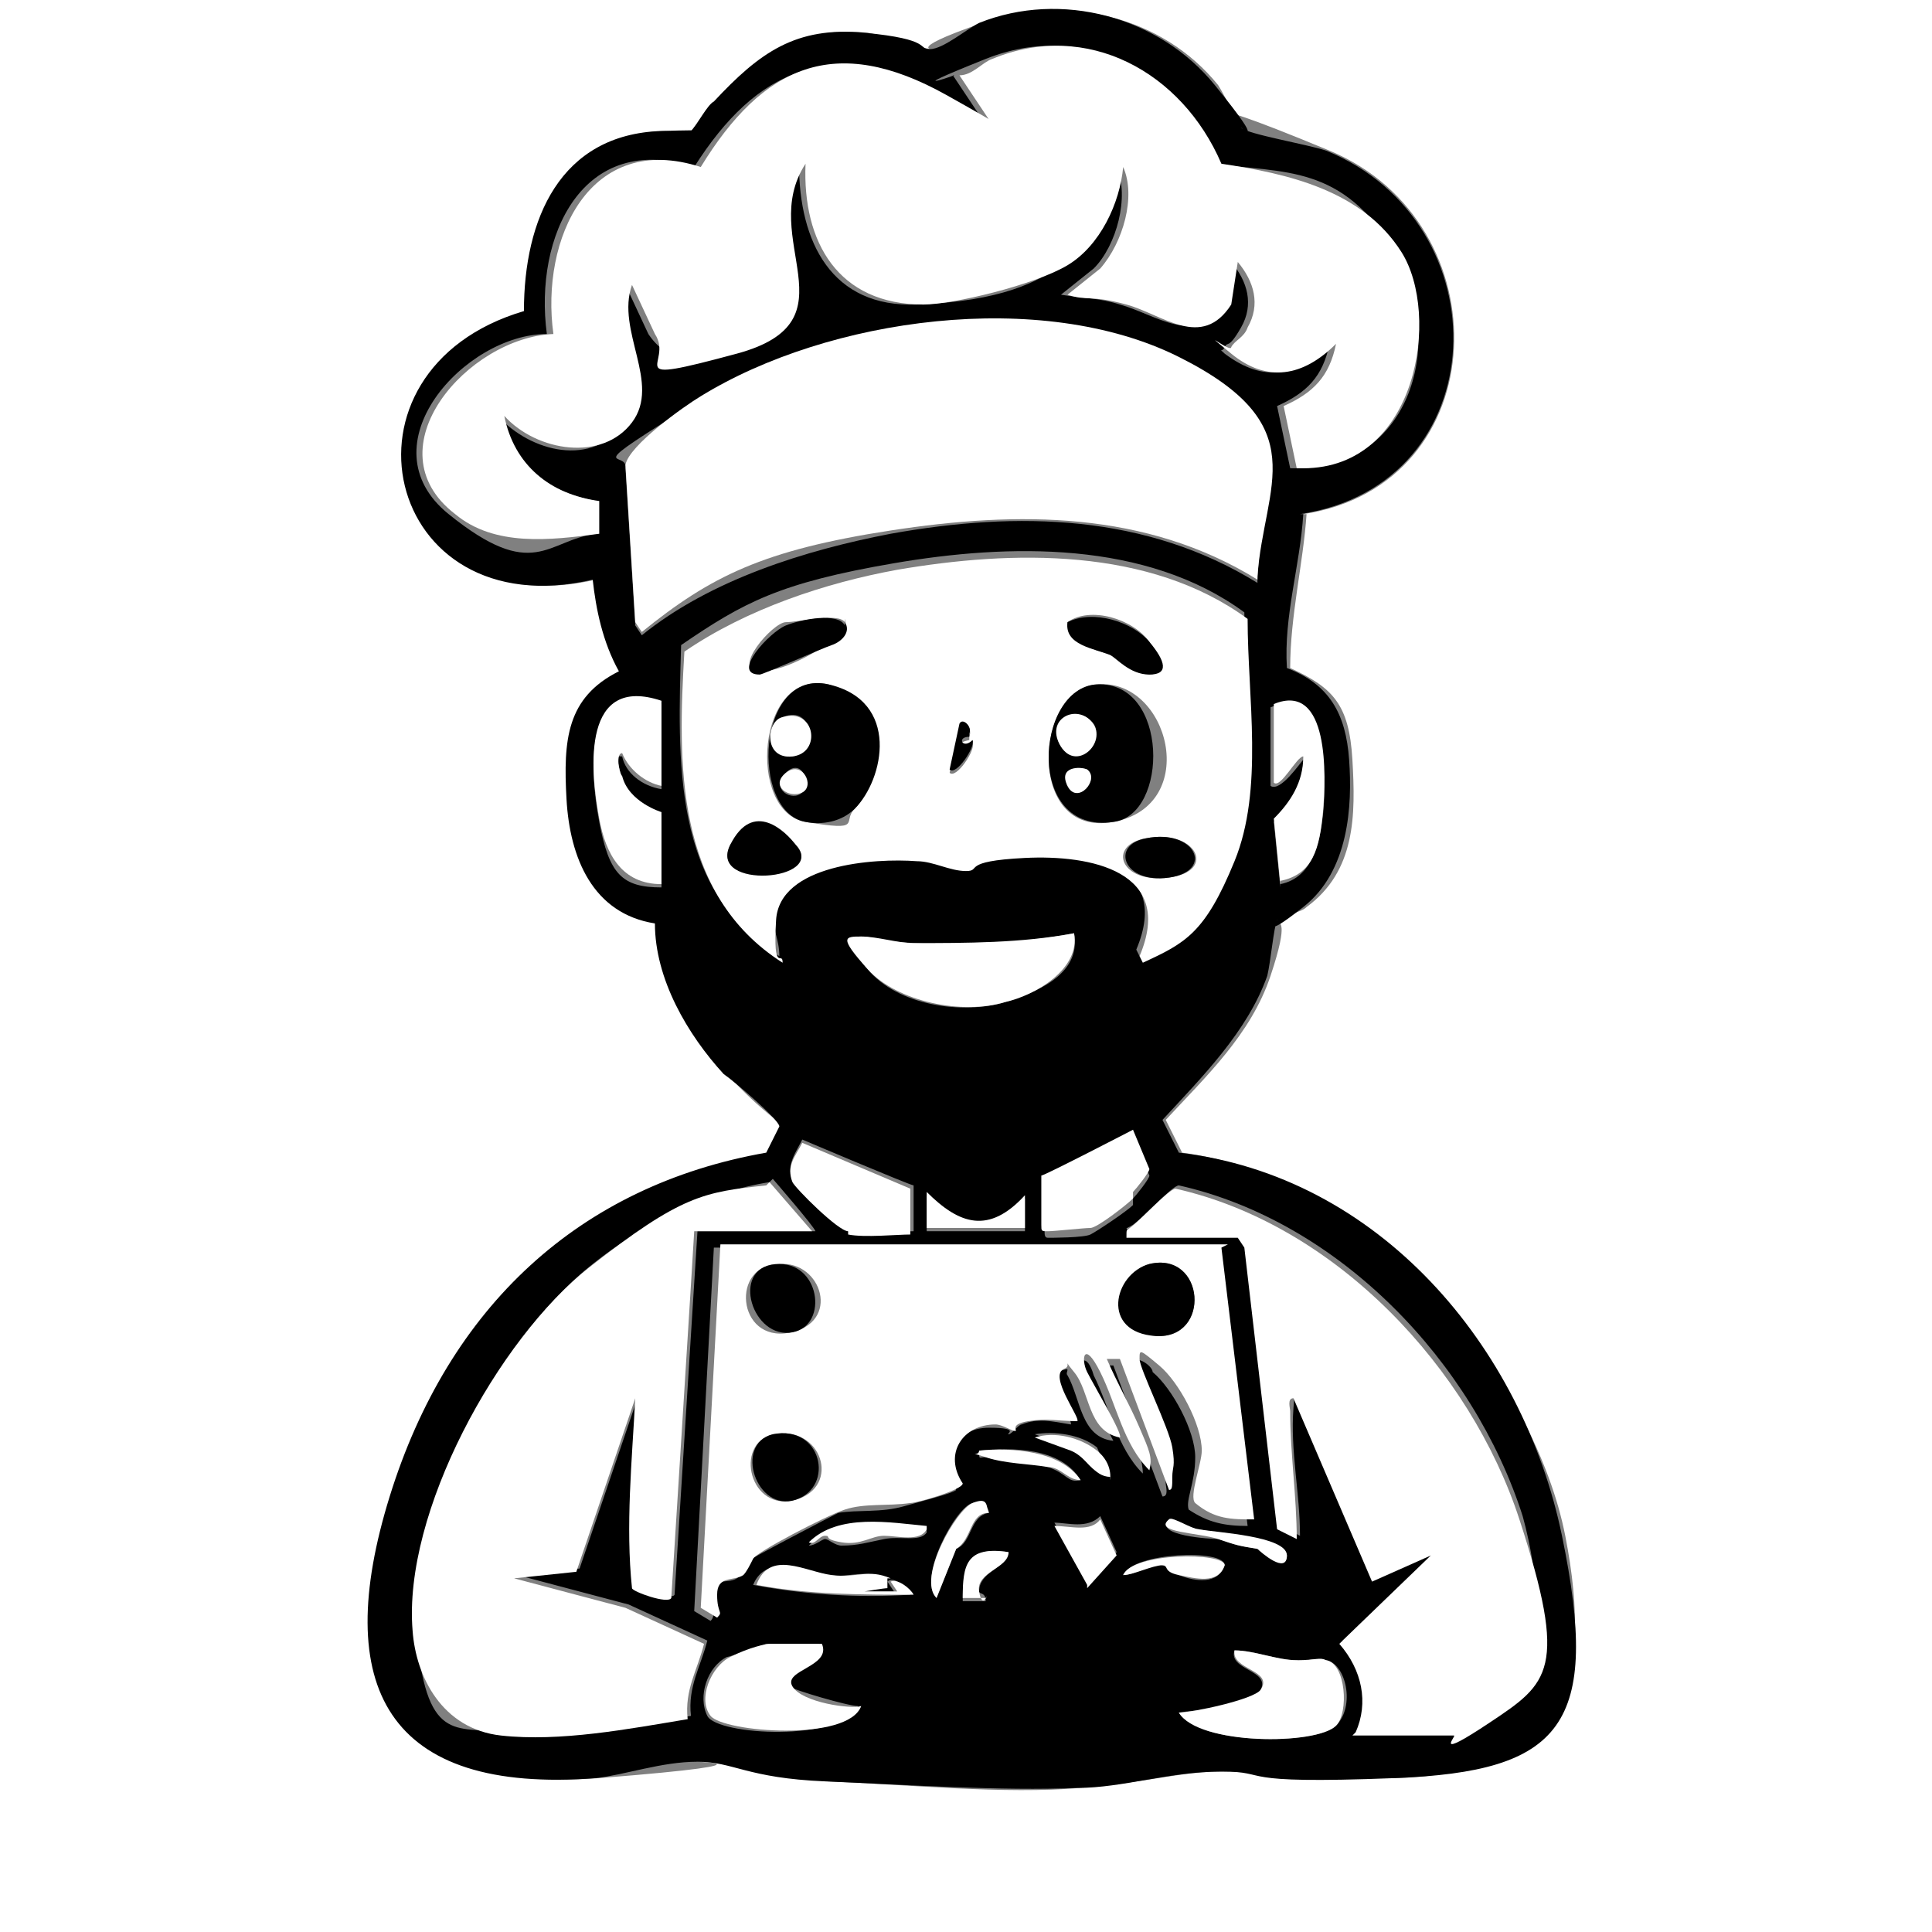
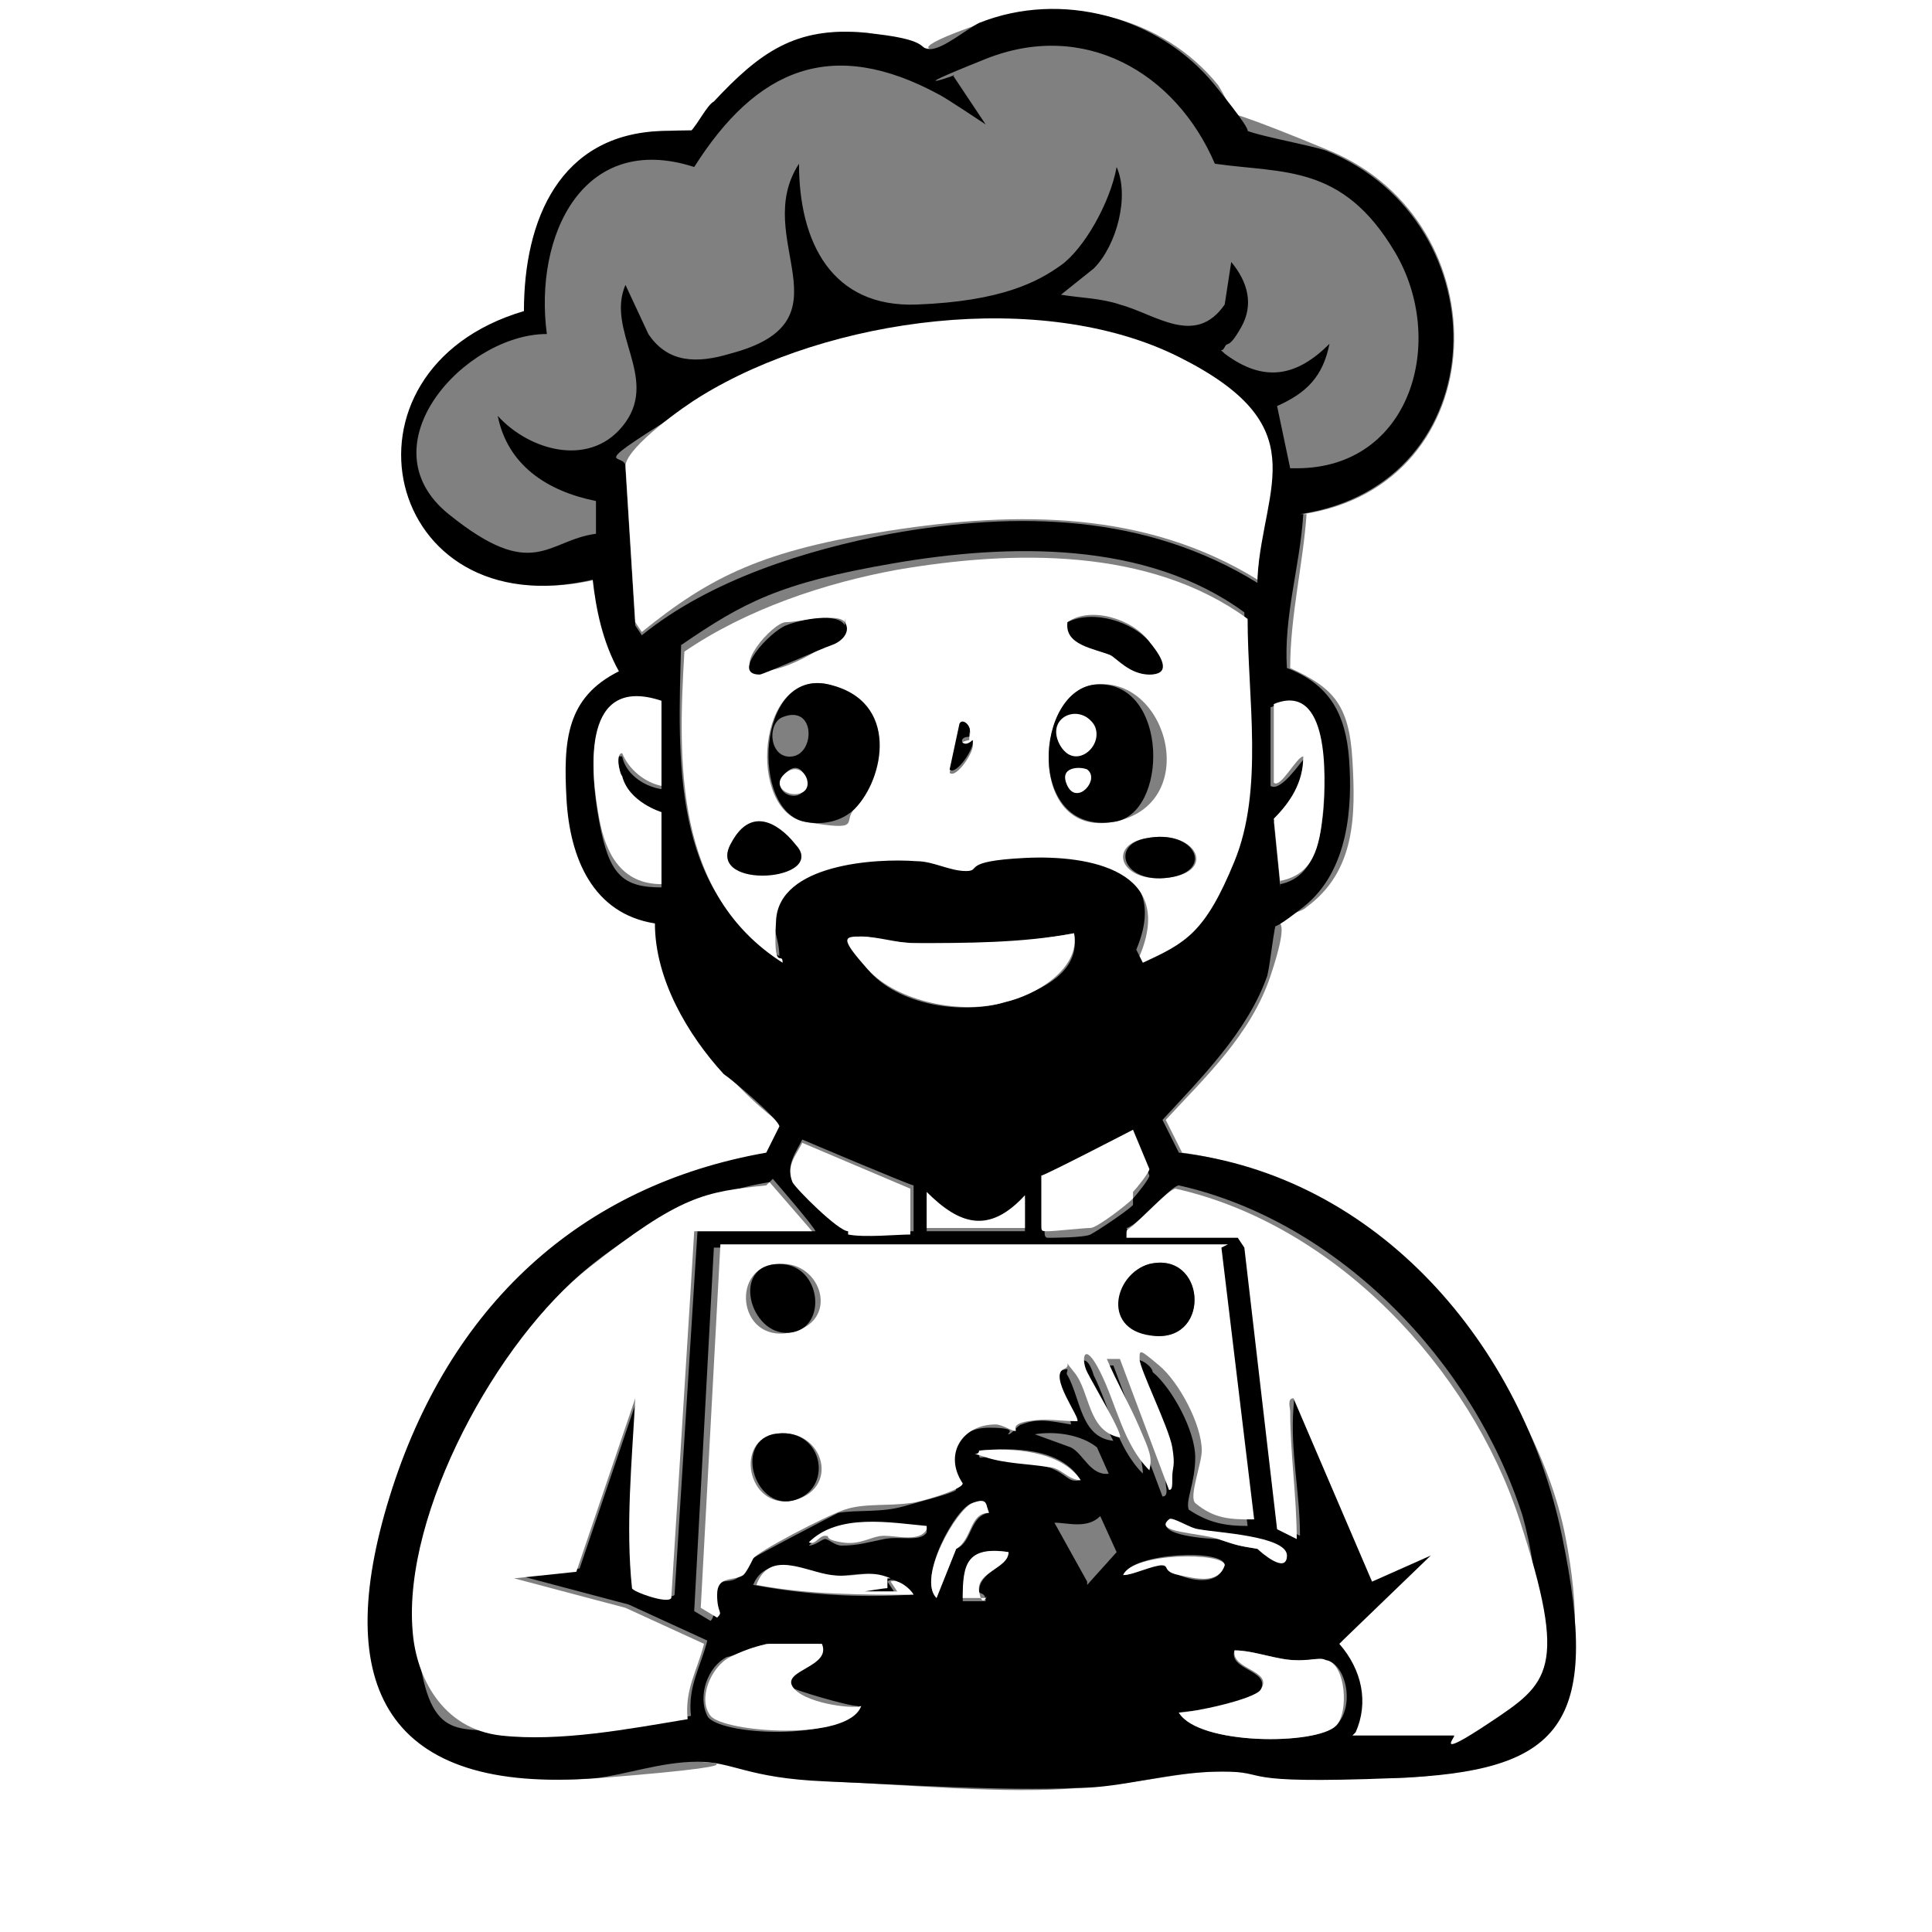
<svg xmlns="http://www.w3.org/2000/svg" id="Calque_1" version="1.1" viewBox="0 0 59 59">
  <rect x="0" y="0" width="59" height="59" fill="#808080" stroke="none" />
  <defs>
    <style>
      .st0 {
        fill: #fff;
      }
    </style>
  </defs>
  <path class="st0" d="M59,0v59H0V0h59ZM39.8,15.7c5.9-.9,6.1-8.9.8-11.1s-2.4-.6-2.6-.7-.6-1-.8-1.3c-1.7-2.1-4.6-2.8-7.2-1.9s-1.3.8-1.5.8c-.4,0-1.4-.4-2-.5-2.1-.2-3.2.6-4.6,2.1s-.6.9-.7.9c-.2.1-.7,0-.9,0-3.1.1-4.3,2.7-4.2,5.5-6.1,1.8-4.3,9.7,2.1,8.2,0,1,.3,2,.8,2.8-1.5.8-1.7,2.3-1.6,3.9s.8,3.4,2.7,3.8c0,1.7,1,3.4,2.1,4.6s1.7,1.5,1.7,1.6l-.4.8c-5.7,1-9.8,5.1-11.5,10.5s0,9.1,6.3,8.6,2.2-.5,3.1-.5,2.7.5,3.9.6c2.4.1,5.4.4,7.7.2s3-.5,4.4-.5,3.6.2,5.3.2c5-.2,6-2.8,5.1-7.4s-5.6-10.9-11.7-11.7l-.5-1c1.2-1.3,2.6-2.6,3.2-4.4s.2-1.5.3-1.7.6-.2.8-.4c1.5-1.1,1.5-2.8,1.4-4.5s-.6-2.2-1.9-2.8c0-1.6.4-3.2.5-4.7Z" />
  <path d="M39.8,15.7c-.1,1.6-.6,3.1-.5,4.7,1.3.5,1.8,1.4,1.9,2.8s0,3.4-1.4,4.5-.7.3-.8.4c-.1.2-.2,1.3-.3,1.7-.6,1.7-2,3.1-3.2,4.4l.5,1c6.1.7,10.5,5.9,11.7,11.7s0,7.2-5.1,7.4-3.7-.2-5.3-.2-3,.5-4.4.5c-2.3.1-5.3-.1-7.7-.2s-2.8-.6-3.9-.6-2.2.4-3.1.5c-6.4.5-8.1-2.8-6.3-8.6s5.8-9.5,11.5-10.5l.4-.8c0-.2-1.4-1.4-1.7-1.6-1.1-1.2-2.1-2.9-2.1-4.6-1.9-.3-2.6-2-2.7-3.8s0-3.1,1.6-3.9c-.5-.9-.7-1.9-.8-2.8-6.4,1.5-8.2-6.4-2.1-8.2,0-2.8,1.1-5.4,4.2-5.5s.7.2.9,0,.5-.8.7-.9c1.4-1.5,2.5-2.3,4.6-2.1s1.6.5,2,.5,1.1-.6,1.5-.8c2.5-1,5.5-.2,7.2,1.9s.7,1.2.8,1.3c.2.2,2,.5,2.6.7,5.4,2.2,5.2,10.2-.8,11.1ZM39.6,14.3c3.5,0,4.6-3.9,3-6.6s-3.4-2.4-5.5-2.7c-1.2-2.8-4-4.4-7-3.2s-.6.4-1,.5l1,1.5c0,0-1.2-.8-1.4-.9-3.3-1.8-5.6-.8-7.5,2.2-3.4-1.1-4.9,2.1-4.5,5.1-2.5,0-5.6,3.4-3,5.5s3,.8,4.5.6v-1c-1.5-.3-2.7-1.1-3-2.6,1,1.1,2.9,1.6,3.9.2s-.6-2.8,0-4.2l.7,1.5c.6.9,1.5.9,2.5.6,3.8-1,.6-3.5,2.1-5.8,0,2.4,1,4.4,3.6,4.3s3.7-.7,4.4-1.2,1.5-1.9,1.7-3c.4.9,0,2.4-.7,3.1l-1,.8c.6.1,1.2.1,1.8.3,1.1.3,2.3,1.3,3.2,0l.2-1.3c.5.6.7,1.3.3,2s-.4.4-.5.6-.2,0,0,.2c1.2.9,2.2.7,3.2-.3-.2,1-.7,1.5-1.6,1.9l.4,1.9ZM38.4,17.7c.2-2.9.5-5.3-2.4-6.7-4.2-2.1-10.7-1.2-14.6,1.2s-2.2,1.5-2.3,2.1l.3,4.8.2.3c2.1-1.7,5-2.6,7.6-3.1,3.9-.7,7.8-.6,11.2,1.5ZM34.8,29.2c1.3-.5,2.3-1.8,2.8-3.1.9-2.2.4-5.1.4-7.4-3-2.2-7.2-2.1-10.7-1.5s-4.6,1.2-6.5,2.5c-.1,3.5-.3,7.5,3,9.5,0-.5-.2-.8-.2-1.3.1-1.7,3-1.9,4.3-1.8s1,.3,1.5.3,1.2-.3,1.8-.4c2-.1,4.6.4,3.5,3ZM39.1,27c1-.2,1.2-1.3,1.3-2.1s.2-4-1.6-3.3v2.4c.3.2.9-.7,1-.8,0,.8-.4,1.4-.9,1.9l.2,2ZM20.2,21.5c-2.4-.8-2.2,2-1.9,3.6s.7,2,1.9,2v-2.2c0,0-1-.3-1.2-1.1s-.2-.7,0-.7c.1.5.6.9,1.2,1v-2.5ZM32.8,28.5c-1.6.3-3.3.4-4.9.3s-1.1-.2-1.6-.2,0,.8.2,1c.9,1.1,2.9,1.4,4.2,1s2.3-1,2.1-2.1ZM34.6,36.6c.1-.1.5-.6.5-.7l-.5-1.2-2.7,1.4v1.5c0,.1,0,.2.1.2s1.1,0,1.3-.1,1.1-.7,1.3-.9ZM25.9,37.6c.5.1,1.5,0,2,0v-1.4c-.1,0-3.4-1.4-3.4-1.4-.2.4-.5.8-.3,1.2s1.4,1.5,1.7,1.5ZM23.5,36.1c-1.9.3-3.9,1.3-5.4,2.5-2.8,2.2-5.7,7.5-5.4,11.1s1.2,3,2.7,3.2,3.9-.2,5.7-.5c-.1-.9.3-1.5.5-2.3l-2.4-1.1-3.4-.9,1.9-.2,1.8-5.3c0,1.9-.3,3.9-.1,5.8,0,0,1.1.5,1.2.3l.7-11.1h3.6c0-.1-1.3-1.6-1.3-1.6ZM41.4,52.9h3.1c.1,0,.9-.3,1.1-.4,1.8-1.2,1.4-4.4.9-6.2-1.5-4.7-5.6-9-10.5-10.1-.2,0-1.1,1-1.4,1.2s-.2,0-.1.3h3.4l.2.3,1,8.6.6.3c0-1.3-.3-2.6-.2-3.9s0-.4.1-.4l2.4,5.6,1.8-.8-2.8,2.7c.6.8.9,1.7.5,2.7ZM28.3,37.6h3v-1c-1.1,1.2-1.9.9-3-.1v1.2ZM37.3,38.1h-15.5l-.6,11.1.5.3c.2-.2,0-.5,0-.7,0-.7.5-.4.8-.6s.2-.4.3-.5,2.6-1.4,2.8-1.5c.6-.1,1.3,0,2-.2s1.5-.4,1.6-.5h0c-.6-1,0-1.9,1-1.9s.5.2.6.2.3-.3.4-.3c.5-.2.9-.1,1.5,0,.1-.1-.9-1.4-.4-1.6s.2,0,.3.1c.4.7.4,1.9,1.4,2,0,0-.9-1.7-1-2-.1-.5.2-.7.4,0,.5,1,.7,2.2,1.5,3,0-.4-.2-.9-.3-1.3-.3-.7-.6-1.4-1-2h.4s1.5,4,1.5,4c.2,0,.1-.3.1-.4,0-.3,0-.6,0-.9,0-.5-1-2.5-1-2.7,0-.4.6,0,.6.2.6.5,1.3,1.8,1.3,2.6s-.3,1.3-.2,1.6c.6.4,1.1.5,1.8.5l-1-8.3ZM33.9,45.1s-.4-.9-.4-.9c-.5-.4-1.3-.5-1.9-.4l1.1.4c.4.2.6.9,1.2.8ZM33,45.2c-.6-1-2.1-1-3.1-.9,0,.3,0,.2.2.2.7.2,1.3.1,1.9.3s.6.5,1,.4ZM30.2,46.2c0-.2-.3-.4-.5-.3-.5.1-1.7,2.3-1.1,2.9l.6-1.5c.5-.2.4-1,1-1.1ZM33.2,48.4l.9-1-.5-1.1c-.4.4-1,.2-1.4.2l1,1.8ZM35.7,46.4c-.5.5,1.3.6,1.5.6.6.2.6.2,1.2.3s.9.6.9.2-2.2-.7-2.7-.8-.8-.4-.9-.3ZM28.3,46.7c-1.1-.1-2.7-.4-3.6.5.2,0,.4-.2.5-.2s.3.2.5.2c.5,0,.8-.1,1.3-.2s1.1.1,1.3-.2ZM30.8,47.4c-1.2-.2-1.4.4-1.4,1.5h.7c0-.3-.2-.2-.2-.3,0-.6.8-.7.9-1.2ZM34.3,48.1c.4,0,.9-.4,1.2-.3s.3.2.5.3c.5.2,1.2.3,1.4-.3,0-.5-2.8-.4-3.1.3ZM27.1,48.2c-.7-.3-1.2,0-1.8-.1s-1.9-.7-2.3.3c1.6.3,3.2.4,4.8.3-.1-.2-.5-.6-.7-.4l.2.3h-1s.6-.1.6-.1v-.3ZM25.1,50.2h-1.7c0,0-1.1.4-1.2.4-.6.3-.9,1.2-.6,1.8s4.1.8,4.6-.3c-.3,0-2-.5-2.1-.6-.3-.5,1.2-.6.9-1.3ZM36,52.3c.6,1,4.2,1,4.8.4s.3-1.9-.3-2-.6.1-.9,0c-.6,0-1.3-.3-1.9-.3-.2.6,1.1.6.8,1.2s-2,.6-2.5.7Z" />
-   <path class="st0" d="M39.6,14.3l-.4-1.9c.9-.4,1.4-.9,1.6-1.9-1,1-2.1,1.2-3.2.3s0,0,0-.2c.1-.2.4-.3.5-.6.4-.7.2-1.4-.3-2l-.2,1.3c-.9,1.4-2.1.3-3.2,0s-1.2-.1-1.8-.3l1-.8c.7-.8,1.1-2.2.7-3.1-.1,1.1-.7,2.4-1.7,3s-3.5,1.2-4.4,1.2c-2.6,0-3.7-1.9-3.6-4.3-1.5,2.3,1.6,4.8-2.1,5.8s-1.9.3-2.5-.6l-.7-1.5c-.5,1.4.9,3,0,4.2s-2.9.9-3.9-.2c.3,1.5,1.4,2.4,2.9,2.6v1c-1.5.2-3.2.4-4.4-.6-2.6-2,.4-5.4,3-5.5-.4-2.9,1.1-6.2,4.5-5.1,1.9-3.1,4.1-4.1,7.5-2.2s1.3.9,1.4.9l-1-1.5c.4,0,.7-.4,1-.5,2.9-1.2,5.8.4,7,3.2,2,.3,4.3.8,5.5,2.7s.5,6.6-3,6.6Z" />
  <path class="st0" d="M34.8,29.2c1.1-2.6-1.5-3.1-3.5-3s-1.3.4-1.8.4-1-.3-1.5-.3c-1.3-.1-4.2.1-4.3,1.8s.2.9.2,1.3c-3.3-2.1-3.2-6.1-3-9.5,1.9-1.3,4.3-2.1,6.5-2.5,3.5-.6,7.7-.7,10.7,1.5,0,2.4.5,5.2-.4,7.4s-1.5,2.5-2.8,3.1ZM32.6,19c0,.7.8.8,1.3,1s1,.6,1.2.6c.5,0,.1-.7,0-1-.5-.7-1.8-1.1-2.5-.6ZM25.8,19c-.2-.3-1.4,0-1.8,0s-1.7,1.5-.8,1.5,2-.8,2.2-.9.5-.4.4-.7ZM26.1,24.7c.9-.9.7-3.4-.8-3.8-2.2-.5-2.5,3.9-.7,4.2s1.1,0,1.5-.4ZM33.5,20.9c-1.9.1-2.2,4.7.5,4.2s1.7-4.4-.5-4.2ZM29.6,22.5c.1-.2-.1-.6-.3-.3l-.3,1.4c.2.2.8-.7.7-.9-.4.2-.6,0-.1-.1ZM24.3,25.8c-.3-.4-1.8-.4-2,0-.7,1.4,3,1,2,0ZM35,25.6c-1.2.2-.8,1.4.7,1.2s.8-1.5-.7-1.2Z" />
  <path class="st0" d="M38.4,17.7c-3.4-2.1-7.3-2.1-11.2-1.5s-5.5,1.4-7.6,3.1l-.2-.3-.3-4.8c.1-.6,1.8-1.8,2.3-2.1,3.9-2.4,10.4-3.3,14.6-1.2s2.6,3.9,2.4,6.7Z" />
  <path class="st0" d="M37.3,38.1l1,8.3c-.7,0-1.2,0-1.8-.5-.2-.2.2-1.2.2-1.6,0-.8-.7-2.1-1.3-2.6s-.6-.5-.6-.2.9,2.1,1,2.7,0,.6,0,.9,0,.4-.1.4l-1.5-4h-.4c.3.7.7,1.4,1,2.1s.4.9.3,1.3c-.8-.8-1-2-1.5-3s-.6-.4-.4,0,1.1,1.9,1,2c-1-.2-.9-1.4-1.4-2s0-.2-.3-.1c-.5.2.5,1.5.4,1.6-.6,0-.9-.1-1.5,0s-.3.3-.4.3-.4-.2-.6-.2c-1,0-1.6.9-1,1.8h0c0,.2-1.4.6-1.6.6-.7.1-1.4,0-2,.2s-2.7,1.3-2.8,1.5-.2.4-.3.5c-.3.2-.8,0-.8.6s.2.5,0,.7l-.5-.3.6-11.1h15.5ZM23.8,38.6c-1.5,0-1.3,2.4.3,2.1s1-2.2-.3-2.1ZM35.1,38.6c-1.1.3-1,2.1.2,2.2,1.7.1,1.5-2.6-.2-2.2ZM23.6,43.8c-1.2.3-.7,2.4.7,2s.8-2.3-.7-2Z" />
  <path class="st0" d="M23.5,36.1l1.3,1.5h-3.6c0,.1-.7,11.2-.7,11.2-.1.2-1.2-.2-1.2-.3-.2-1.9,0-3.9.1-5.8l-1.8,5.3-1.9.2,3.4.9,2.4,1.1c-.2.8-.6,1.4-.5,2.3-1.8.3-3.9.7-5.7.5s-2.6-1.8-2.7-3.2c-.3-3.6,2.6-8.9,5.4-11.1s3.5-2.3,5.4-2.5Z" />
  <path class="st0" d="M41.4,52.9c.4-.9.2-1.9-.5-2.7l2.8-2.7-1.8.8-2.4-5.6c-.2,0-.1.3-.1.4,0,1.3.2,2.6.2,3.9l-.6-.3-1-8.6-.2-.3h-3.4c0-.3,0-.2.1-.3.3-.2,1.2-1.2,1.4-1.2,4.9,1.1,9,5.5,10.5,10.1s.9,5-.9,6.2-1,.4-1.1.4h-3.1Z" />
  <path class="st0" d="M32.8,28.5c.2,1.1-1.2,1.9-2.1,2.1-1.3.4-3.3,0-4.2-1s-.7-1-.2-1,1.1.2,1.6.2c1.6,0,3.3,0,4.9-.3Z" />
  <path class="st0" d="M20.2,21.5v2.5c-.5-.1-1-.5-1.2-1-.2,0-.1.6,0,.7.2.8,1.2,1.1,1.2,1.1v2.2c-1.2,0-1.7-.9-1.9-2-.3-1.6-.5-4.4,1.9-3.6Z" />
  <path class="st0" d="M36,52.3c.4,0,2.3-.4,2.5-.7.4-.6-.9-.6-.8-1.2.6,0,1.3.3,1.9.3s.7-.1.9,0c.6.1.7,1.6.3,2-.6.6-4.2.6-4.8-.4Z" />
  <path class="st0" d="M25.1,50.2c.3.7-1.2.8-.9,1.3s1.8.7,2.1.6c-.4,1.1-4.2.8-4.6.3s0-1.5.6-1.8,1.1-.4,1.2-.4h1.7Z" />
  <path class="st0" d="M25.9,37.6c-.3,0-1.6-1.3-1.7-1.5-.2-.5.1-.8.3-1.2l3.3,1.4v1.4c-.4,0-1.4.1-1.9,0Z" />
  <path class="st0" d="M39.1,27l-.2-2c.5-.5.9-1.1.9-1.9-.2,0-.7,1-.9.8v-2.4c1.7-.7,1.6,2.2,1.5,3.3s-.3,1.9-1.3,2.1Z" />
  <path class="st0" d="M34.6,36.6c-.2.2-1.1.9-1.3.9s-1.1.1-1.3.1-.2,0-.2-.2v-1.5c.1,0,2.8-1.4,2.8-1.4l.5,1.2c0,.1-.4.6-.5.7Z" />
  <path class="st0" d="M27.1,48.2v.3c-.1,0-.7.1-.7.1h1s-.2-.3-.2-.3c.2-.1.6.2.7.4-1.6,0-3.2,0-4.8-.3.4-1.1,1.5-.4,2.3-.3s1.1-.2,1.8.1Z" />
-   <path class="st0" d="M33.2,48.4l-1-1.8c.5,0,1.1.2,1.4-.2l.5,1.1-.9,1Z" />
  <path class="st0" d="M28.3,37.6v-1.2c1,1,1.9,1.3,3,.1v1s-3,0-3,0Z" />
  <path class="st0" d="M30.2,46.2c-.6,0-.5.8-1,1.1l-.6,1.5c-.6-.6.6-2.7,1.1-2.9s.4.1.5.3Z" />
  <path class="st0" d="M28.3,46.7c-.2.4-.9.2-1.3.2s-.7.3-1.3.2-.3-.2-.5-.2-.3.3-.5.2c.9-.9,2.5-.6,3.6-.5Z" />
  <path class="st0" d="M35.7,46.4c.1-.1.7.3.9.3.5.1,2.7.2,2.7.8s-.8-.1-.9-.2c-.6-.1-.6-.1-1.2-.3s-2-.2-1.5-.6Z" />
  <path class="st0" d="M34.3,48.1c.3-.7,3.1-.7,3.1-.3-.2.6-.9.4-1.4.3s-.3-.3-.5-.3c-.3,0-.9.3-1.2.3Z" />
  <path class="st0" d="M33,45.2c-.4,0-.6-.4-1-.4-.6-.1-1.3-.1-1.9-.3s-.2,0-.2-.2c1-.1,2.5,0,3.1.9Z" />
  <path class="st0" d="M30.8,47.4c0,.5-1,.6-.9,1.2s.3,0,.2.2h-.7c0-1,.1-1.6,1.4-1.4Z" />
-   <path class="st0" d="M33.9,45.1c-.5,0-.7-.6-1.2-.8l-1.1-.4c.6-.2,1.4,0,1.9.4s.4.9.4.9Z" />
  <path d="M33.5,20.9c2.2-.1,2.2,4,.5,4.2-2.7.4-2.4-4.1-.5-4.2ZM33.3,22c-.5-.5-1.3.2-.9.8s1.5-.3.9-.8ZM33.2,23.5c-.2-.1-.8.1-.6.5.3.6,1-.2.6-.5Z" />
  <path d="M26.1,24.7c-.4.4-1,.5-1.5.4-1.7-.3-1.5-4.7.7-4.2s1.7,2.9.8,3.8ZM23.9,21.9c-.5.2-.4,1.3.3,1.2s.7-1.6-.3-1.2ZM24.5,24.2c.3-.2,0-1.1-.5-.6s.2.9.5.6Z" />
  <path d="M25.8,19c.2.3-.1.6-.4.7s-2.1.9-2.2.9c-.9,0,.3-1.3.8-1.5s1.6-.4,1.8,0Z" />
  <path d="M32.6,19c.8-.4,2,0,2.5.6s.6,1,0,1-1-.5-1.2-.6c-.5-.2-1.4-.3-1.3-1Z" />
  <path d="M35,25.6c1.5-.3,2.1,1,.7,1.2s-1.8-1-.7-1.2Z" />
  <path d="M24.3,25.8c1,1.1-2.7,1.4-2,0s1.7-.4,2,0Z" />
  <path d="M29.6,22.5c-.4,0-.2.4.1.1.1.2-.5,1.1-.7.9l.3-1.4c.1-.2.4.1.3.3Z" />
  <path d="M35.1,38.6c1.7-.4,1.9,2.3.2,2.2s-1.3-1.9-.2-2.2Z" />
  <path d="M23.8,38.6c1.3,0,1.5,2,.3,2.1s-1.8-2.1-.3-2.1Z" />
  <path d="M23.6,43.8c1.5-.3,1.9,1.6.7,2s-1.9-1.7-.7-2Z" />
  <path class="st0" d="M33.3,22c.6.6-.4,1.6-.9.8s.4-1.3.9-.8Z" />
  <path class="st0" d="M33.2,23.5c.4.3-.3,1.1-.6.5s.4-.6.6-.5Z" />
-   <path class="st0" d="M23.9,21.9c1-.3,1.2,1.1.3,1.2s-.8-1.1-.3-1.2Z" />
  <path class="st0" d="M24.5,24.2c-.4.2-1-.2-.5-.6s.9.4.5.6Z" />
</svg>